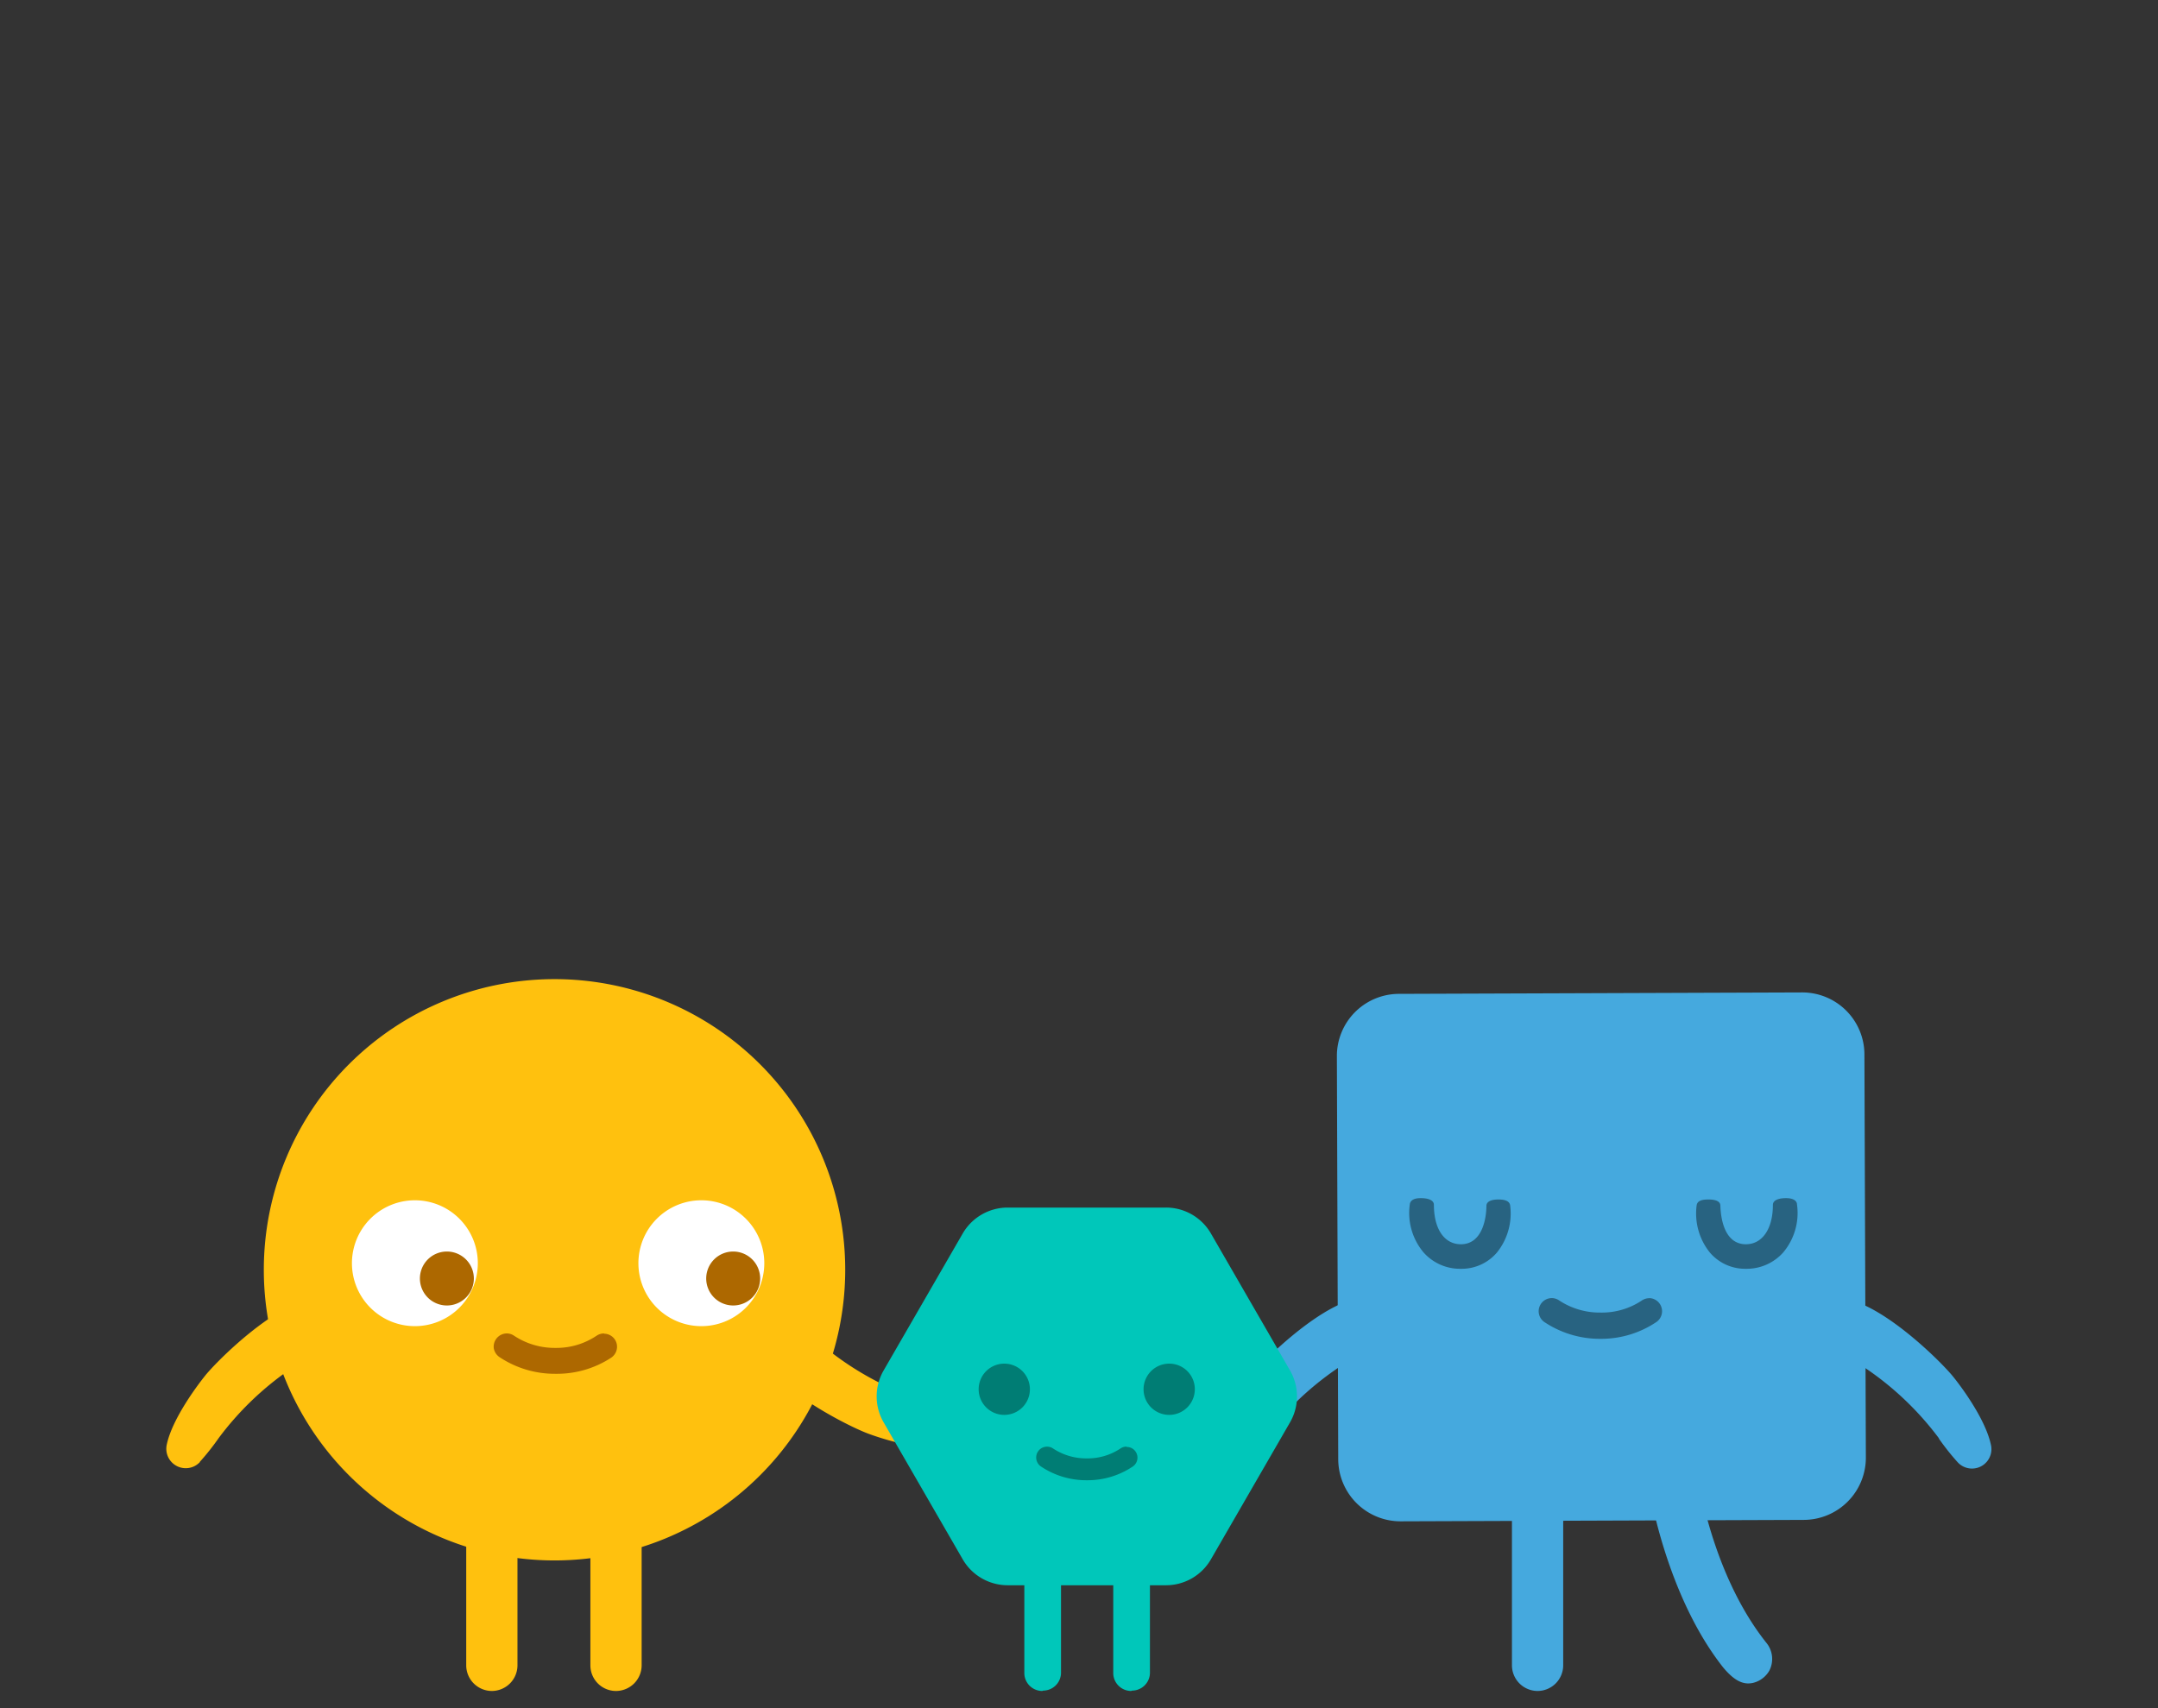
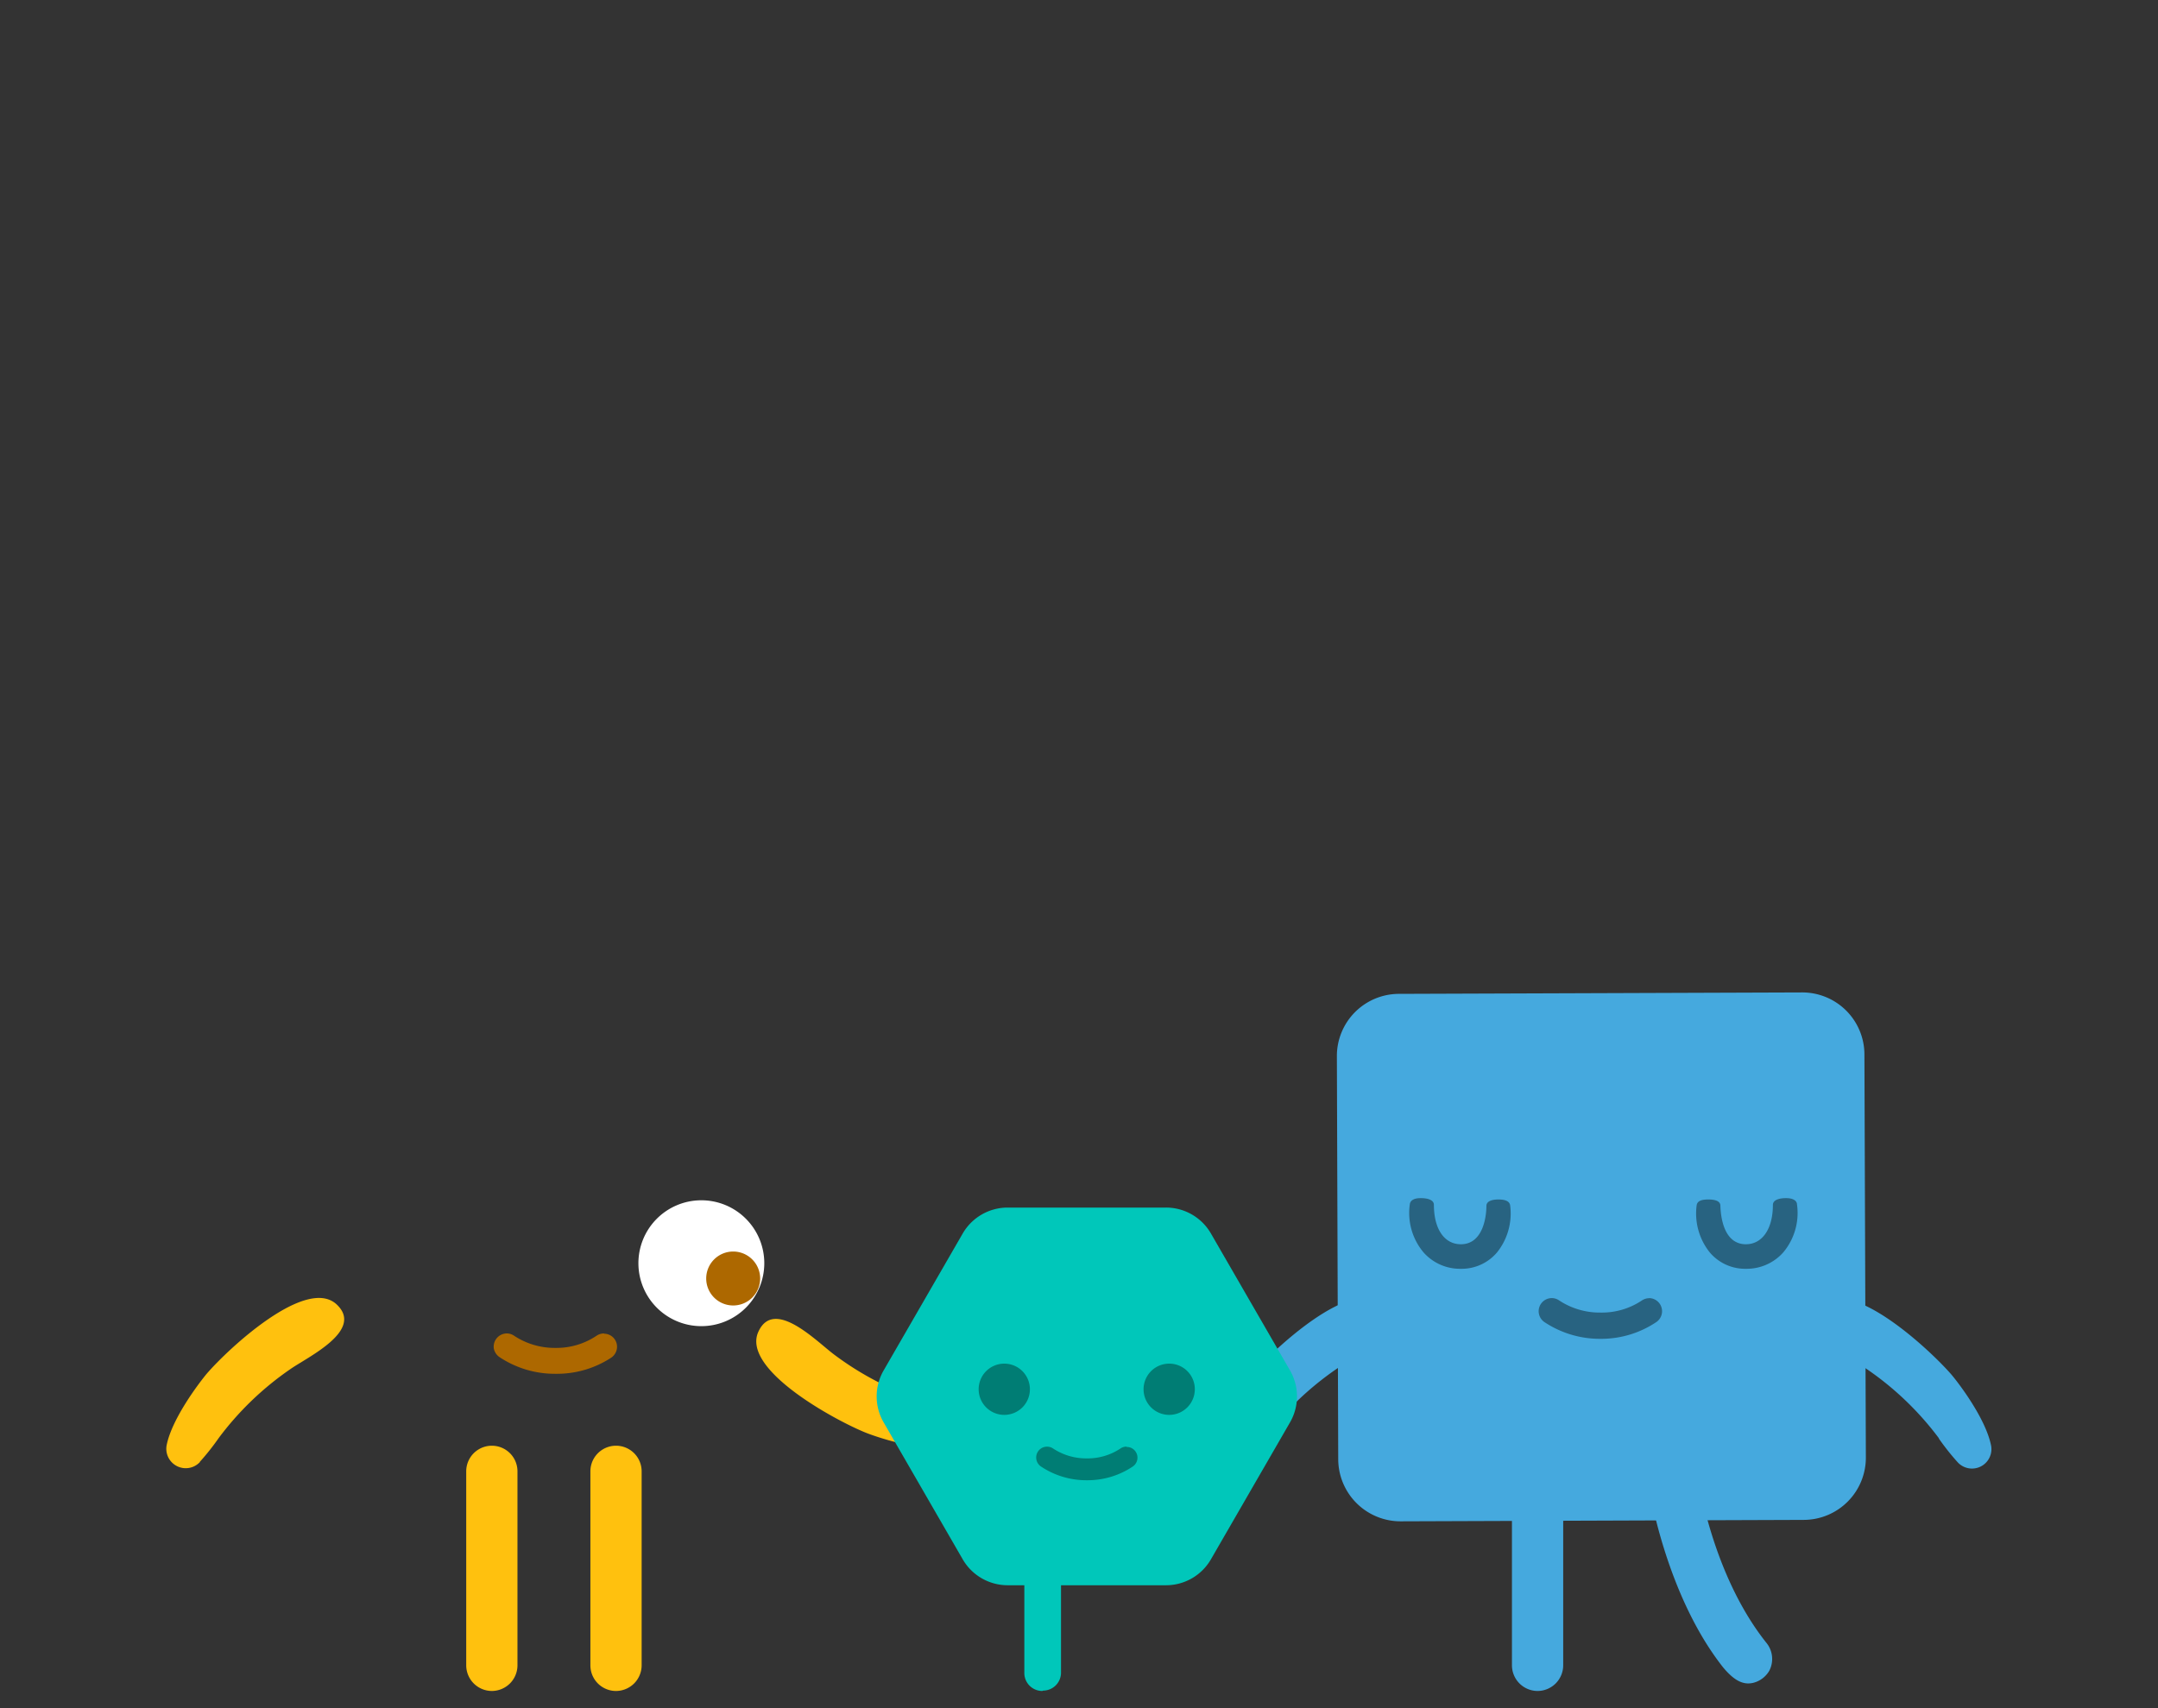
<svg xmlns="http://www.w3.org/2000/svg" id="Layer_1" data-name="Layer 1" viewBox="0 0 240 190">
  <rect x="0" y="0" width="240" height="190" fill="#333333" stroke="none" />
  <defs>
    <style>.cls-1{fill:#45a9de;}.cls-2{fill:#286381;}.cls-3{fill:#ffc10e;}.cls-4{fill:#ad6800;}.cls-5{fill:#fff;}.cls-6{fill:#00c7ba;}.cls-7{fill:#007d74;}</style>
  </defs>
  <title>shapies</title>
  <path class="cls-1" d="M200.61,169.06l-44.83.16a6.93,6.93,0,0,1-6.95-6.9l-.15-44.83a6.91,6.91,0,0,1,6.9-6.94l44.82-.16a6.91,6.91,0,0,1,6.95,6.9l.16,44.82a6.92,6.92,0,0,1-6.9,6.95" />
  <path class="cls-1" d="M215.65,160a33.84,33.84,0,0,0-8-7.69c-2-1.37-8.12-4.27-5.17-7.13,3.37-3.26,12.19,5,14.53,7.7.77.9,3.84,4.9,4.43,7.93a2.16,2.16,0,0,1-3.71,1.85,27.07,27.07,0,0,1-2.11-2.66" />
  <path class="cls-1" d="M138.56,162.62a2.16,2.16,0,0,1-3.71-1.85c.59-3,3.66-7,4.42-7.93,2.35-2.74,11.17-11,14.53-7.7,3,2.86-3.19,5.76-5.16,7.13a34.08,34.08,0,0,0-8,7.69,25.56,25.56,0,0,1-2.1,2.66" />
  <path class="cls-1" d="M171,188.09a2.86,2.86,0,0,1-2.85-2.85V163.66a2.85,2.85,0,0,1,5.7,0v21.58a2.86,2.86,0,0,1-2.85,2.85" />
  <path class="cls-1" d="M196.42,182.7a2.84,2.84,0,0,1,.35,3.14,2.88,2.88,0,0,1-1.38,1.21c-1.46.6-2.59-.21-3.72-1.54-6.41-8.08-8.25-19.94-8.25-19.94a2.85,2.85,0,1,1,5.27-2.18s1.4,11.33,7.73,19.31" />
  <path class="cls-2" d="M158,133.27c-1,0-1.18.44-1.21.69a6.82,6.82,0,0,0,1.53,5.35,5.41,5.41,0,0,0,4.13,1.82h.19a5.15,5.15,0,0,0,3.84-1.81,6.92,6.92,0,0,0,1.47-5.24c-.06-.44-.49-.66-1.3-.66s-1.32.23-1.34.69c0,1.27-.39,4.22-2.76,4.29h-.08c-1.83,0-3-1.68-3-4.38,0-.67-1-.75-1.44-.75" />
  <path class="cls-2" d="M198.61,133.27h0c-.43,0-1.43.08-1.44.75,0,2.7-1.2,4.38-3,4.38h-.08c-2.37-.07-2.72-3-2.76-4.29,0-.46-.47-.69-1.34-.69s-1.24.22-1.3.66a6.92,6.92,0,0,0,1.47,5.24,5.15,5.15,0,0,0,3.84,1.81h.19a5.43,5.43,0,0,0,4.13-1.82,6.82,6.82,0,0,0,1.53-5.35c0-.25-.22-.69-1.21-.69" />
  <path class="cls-2" d="M183.43,144.4h0a1.49,1.49,0,0,0-.84.26A8,8,0,0,1,178,146a8.19,8.19,0,0,1-4.6-1.35,1.43,1.43,0,0,0-.82-.26,1.46,1.46,0,0,0-.83,2.66,11.11,11.11,0,0,0,6.25,1.87h.17a11,11,0,0,0,6.06-1.88,1.46,1.46,0,0,0-.83-2.65" />
-   <path class="cls-3" d="M94,141.24a32.33,32.33,0,1,1-32.33-32.33A32.33,32.33,0,0,1,94,141.24" />
  <path class="cls-3" d="M105.81,156.93a2.16,2.16,0,0,1-.57,4.11c-3.07.4-7.83-1.23-8.93-1.67-3.34-1.34-14-7.07-11.94-11.3,1.77-3.72,6.48,1.18,8.41,2.61a33.59,33.59,0,0,0,9.83,5.1,26,26,0,0,1,3.2,1.15" />
  <path class="cls-3" d="M22.24,162.62a2.16,2.16,0,0,1-3.71-1.85c.59-3,3.66-7,4.43-7.93,2.34-2.74,11.16-11,14.53-7.7,2.95,2.86-3.19,5.76-5.17,7.13a33.84,33.84,0,0,0-8,7.69,27.07,27.07,0,0,1-2.11,2.66" />
  <path class="cls-3" d="M54.7,188.09a2.86,2.86,0,0,1-2.85-2.85V163.66a2.85,2.85,0,1,1,5.7,0v21.58a2.86,2.86,0,0,1-2.85,2.85" />
  <path class="cls-3" d="M68.51,188.09a2.85,2.85,0,0,1-2.85-2.85V163.66a2.85,2.85,0,1,1,5.7,0v21.58a2.86,2.86,0,0,1-2.85,2.85" />
  <path class="cls-4" d="M67.18,148.32h0a1.49,1.49,0,0,0-.84.26,8,8,0,0,1-4.56,1.35,8.19,8.19,0,0,1-4.6-1.35,1.43,1.43,0,0,0-.82-.26A1.47,1.47,0,0,0,54.92,150a1.51,1.51,0,0,0,.61.94,11.1,11.1,0,0,0,6.24,1.87H62A11,11,0,0,0,68,151a1.48,1.48,0,0,0,.6-.94,1.45,1.45,0,0,0-1.43-1.71" />
-   <path class="cls-5" d="M53.14,140.51a7,7,0,1,1-7.07-7,7,7,0,0,1,7.07,7" />
-   <path class="cls-4" d="M52.7,142.21a3,3,0,1,1-3-3,3,3,0,0,1,3,3" />
  <path class="cls-5" d="M85,140.51a7,7,0,1,1-7.07-7,7,7,0,0,1,7.07,7" />
  <path class="cls-4" d="M84.54,142.21a3,3,0,1,1-3-3,3,3,0,0,1,3,3" />
-   <path class="cls-4" d="M125,161.23h0a1.17,1.17,0,0,0-.66.2,6.36,6.36,0,0,1-3.62,1.07,6.44,6.44,0,0,1-3.63-1.07,1.19,1.19,0,0,0-.66-.2,1.16,1.16,0,0,0-1.13,1.36,1.2,1.2,0,0,0,.48.74,8.76,8.76,0,0,0,4.94,1.48h.14a8.63,8.63,0,0,0,4.8-1.49,1.12,1.12,0,0,0,.47-.74,1.15,1.15,0,0,0-1.13-1.35" />
  <path class="cls-6" d="M115.92,188.09a2,2,0,0,1-2-2.05V170.59a2,2,0,0,1,4.08,0V186a2,2,0,0,1-2,2.05" />
-   <path class="cls-6" d="M125.81,188.09a2,2,0,0,1-2-2.05V170.59a2,2,0,0,1,4.08,0V186a2,2,0,0,1-2,2.05" />
  <path class="cls-6" d="M107.07,173.45l-8.8-15.24a5.77,5.77,0,0,1,0-5.77l8.8-15.24a5.78,5.78,0,0,1,5-2.88h17.6a5.77,5.77,0,0,1,5,2.88l8.8,15.24a5.77,5.77,0,0,1,0,5.77l-8.8,15.24a5.77,5.77,0,0,1-5,2.88h-17.6a5.78,5.78,0,0,1-5-2.88" />
  <path class="cls-7" d="M132.88,154.5a2.85,2.85,0,1,1-2.86-2.82,2.84,2.84,0,0,1,2.86,2.82" />
  <path class="cls-7" d="M114.54,154.5a2.85,2.85,0,1,1-2.86-2.82,2.85,2.85,0,0,1,2.86,2.82" />
  <path class="cls-7" d="M125.29,160.91a1.16,1.16,0,0,0-.68.21,6.59,6.59,0,0,1-3.74,1.1,6.69,6.69,0,0,1-3.75-1.1,1.19,1.19,0,0,0-1.35,2,9.06,9.06,0,0,0,5.1,1.53H121a9,9,0,0,0,5-1.54,1.19,1.19,0,0,0,.29-1.65,1.17,1.17,0,0,0-1-.51" />
</svg>